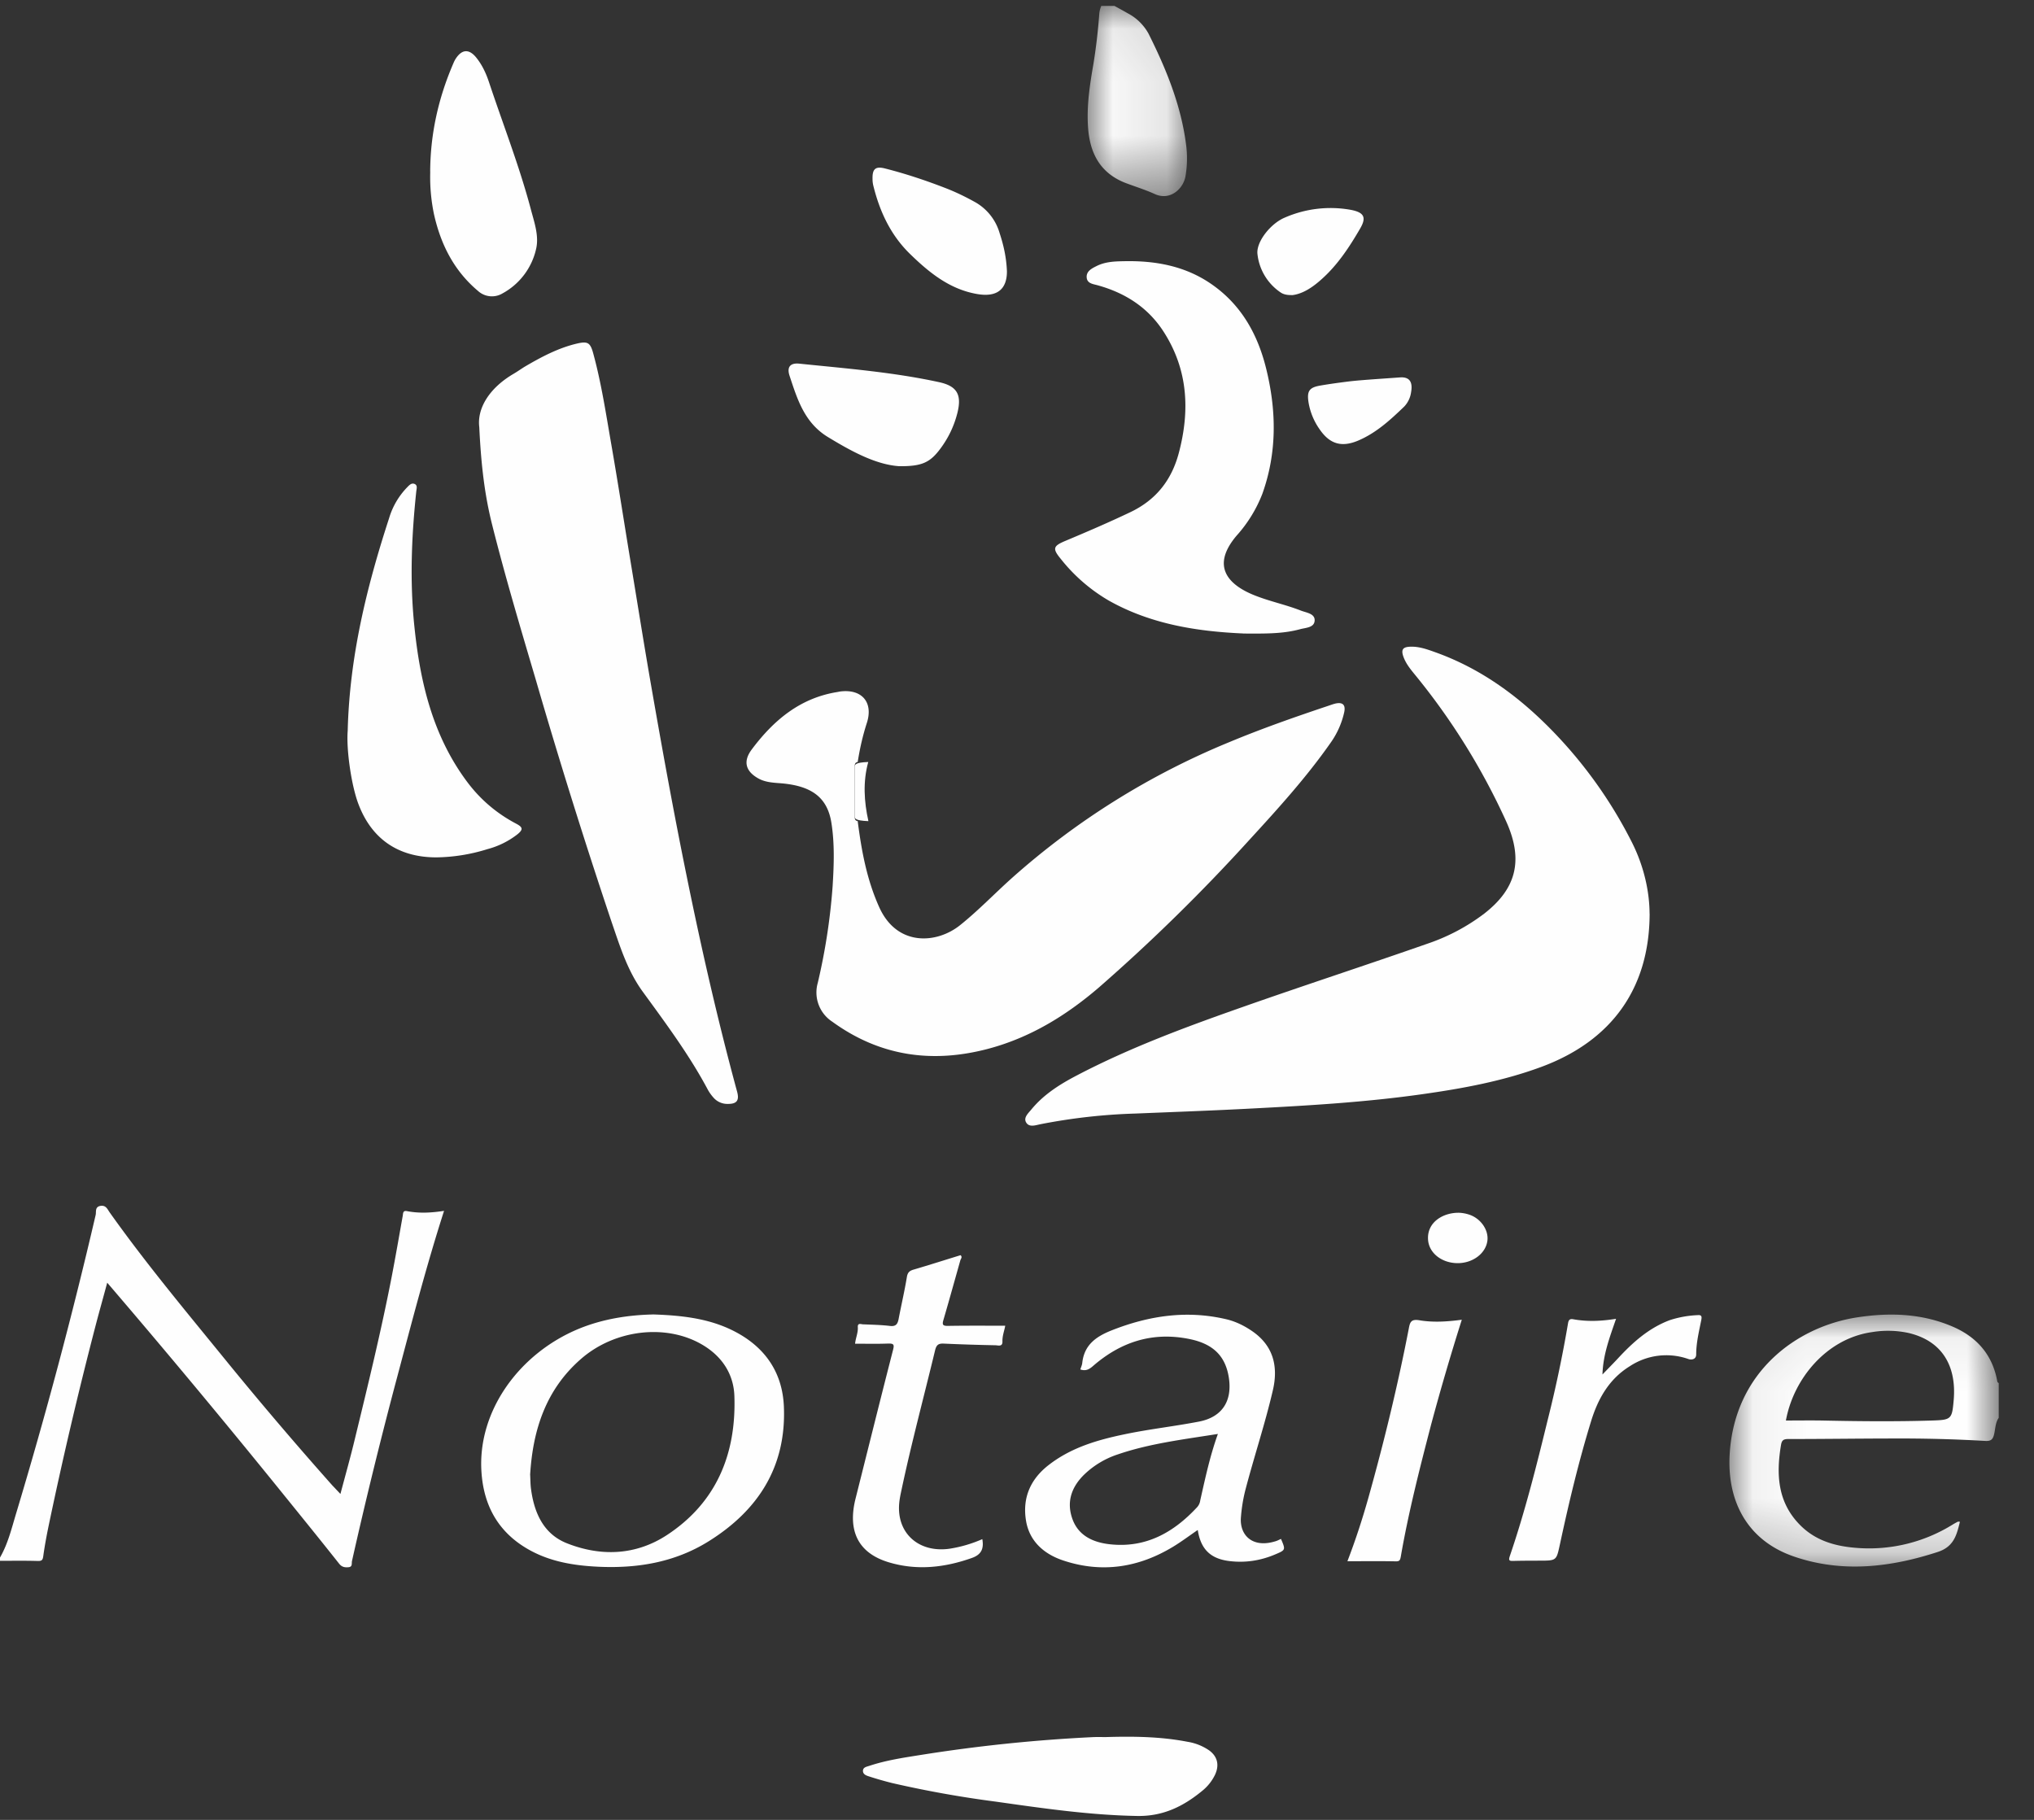
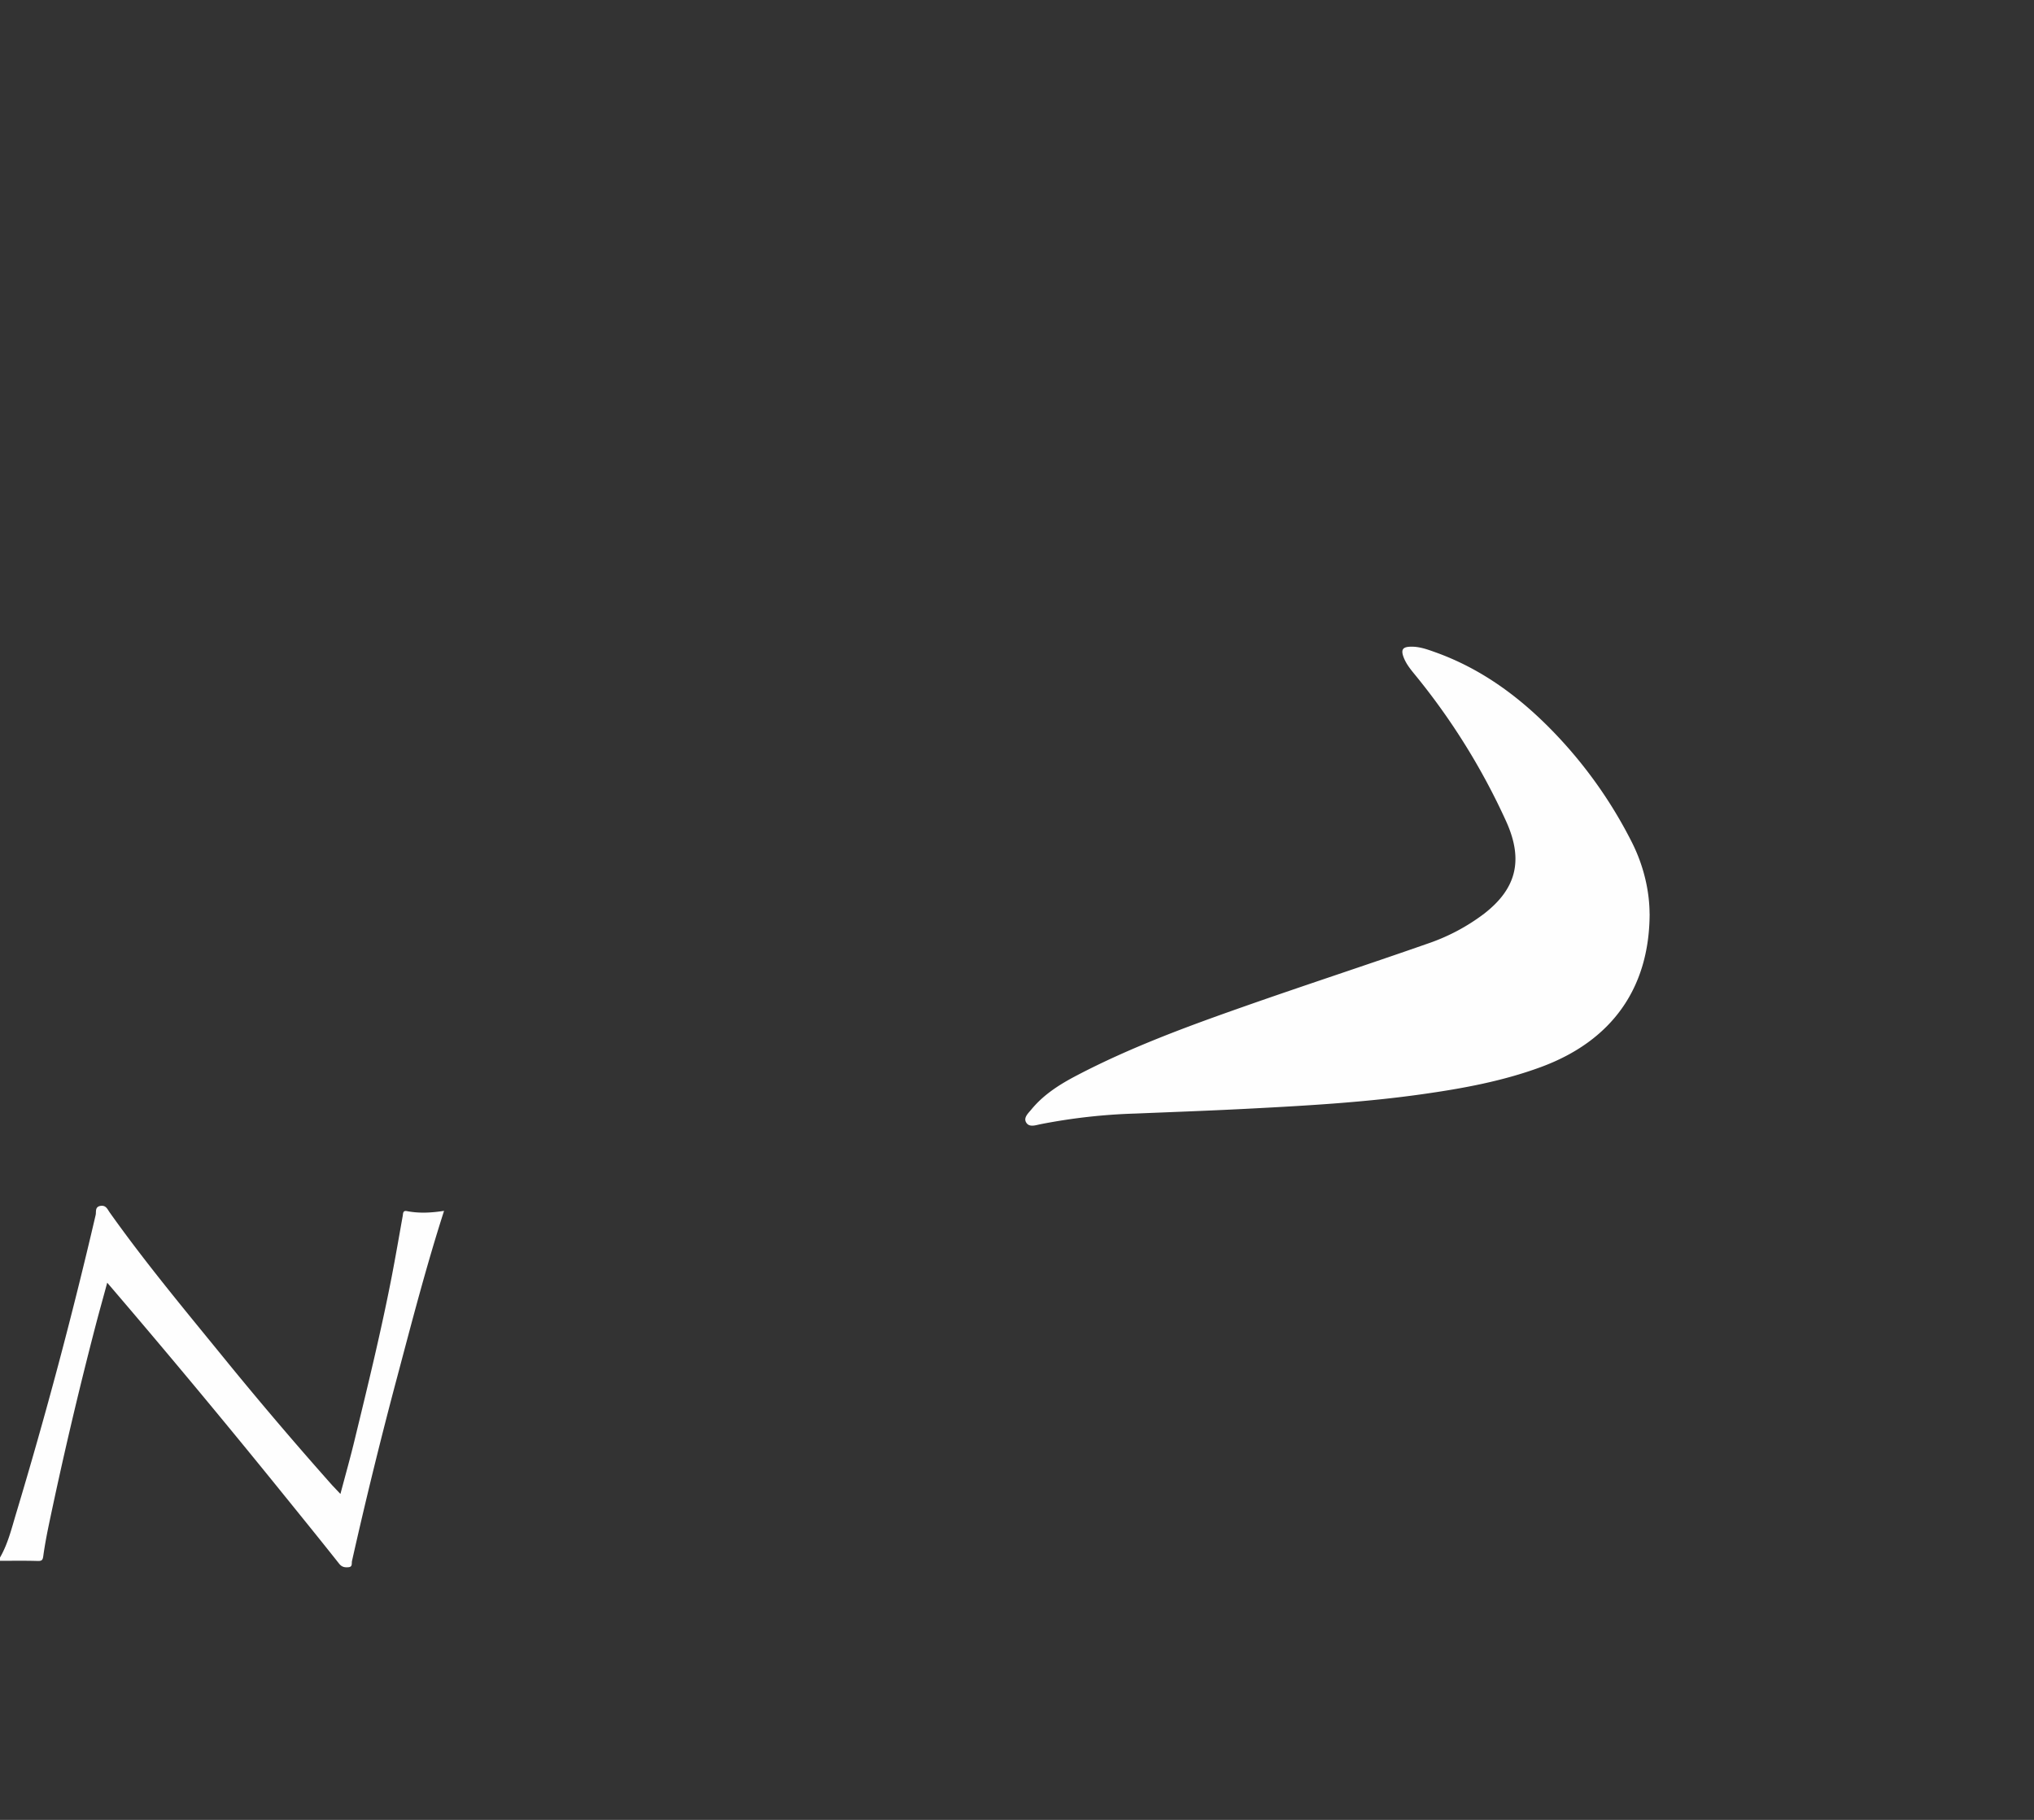
<svg xmlns="http://www.w3.org/2000/svg" xmlns:xlink="http://www.w3.org/1999/xlink" width="38" height="34" viewBox="0 0 38 34">
  <rect x="0" y="0" width="38" height="34" fill="#333333" stroke="none" />
  <title>Page 1</title>
  <defs>
-     <path id="a" d="M.064.065h5.032v4.707H.064z" />
    <path id="c" d="M.03.073h1.856v3.553H.03z" />
  </defs>
  <g fill="none" fill-rule="evenodd">
    <path d="M0 29.099c.148-.256.216-.541.3-.82a90.346 90.346 0 0 0 1.487-5.58c.014-.056-.019-.151.09-.17.103-.016.13.062.172.122.66.93 1.39 1.806 2.11 2.69a71.313 71.313 0 0 0 2.046 2.406l.155.164c.096-.363.19-.694.27-1.029.245-1.008.491-2.015.689-3.035.072-.374.137-.75.204-1.126.009-.052.002-.11.08-.094.228.044.455.032.693-.005-.329 1.024-.595 2.05-.868 3.076a89.426 89.426 0 0 0-.852 3.466c-.01.045.014.11-.067.116-.07.006-.124-.004-.173-.066-.33-.417-.665-.83-.999-1.243a178.889 178.889 0 0 0-3.334-4.007c-.076.284-.151.547-.22.813a78.98 78.98 0 0 0-.88 3.756c-.037.18-.07.361-.095.542-.01.071-.028.09-.102.088-.235-.007-.471-.003-.706-.003v-.06z" fill="#FEFEFE" />
    <g transform="translate(32.245 24.495)">
      <mask id="b" fill="#fff">
        <use xlink:href="#a" />
      </mask>
      <path d="M1.121 2.044c.253 0 .488-.004.723.001.67.014 1.34.02 2.008-.001.36-.011.372-.026.403-.385.052-.608-.194-1.096-.84-1.25A1.822 1.822 0 0 0 2.73.392c-.844.118-1.467.866-1.61 1.652zm3.975-.05c-.062.088-.062.198-.084.297-.023.108-.062.141-.17.134A27.136 27.136 0 0 0 3.17 2.38c-.67 0-1.34.01-2.01.01-.092 0-.118.03-.132.114-.091.55-.064 1.071.36 1.496.277.279.628.386 1.008.42a2.957 2.957 0 0 0 1.841-.433c.03-.018.062-.036.094-.052.007-.004.02 0 .04 0-.06.248-.113.467-.415.565-.89.29-1.79.393-2.686.085C.41 4.29.015 3.565.07 2.666.162 1.144 1.313.29 2.456.116 3.068.023 3.669.044 4.243.293c.449.195.741.53.827 1.025.002.011.018.02.026.03v.645z" fill="#FEFEFE" mask="url(#b)" />
    </g>
    <g transform="translate(20.29 .037)">
      <mask id="d" fill="#fff">
        <use xlink:href="#c" />
      </mask>
-       <path d="M.53.073c.083.046.167.091.25.139a.941.941 0 0 1 .388.381c.328.656.605 1.331.7 2.066a1.97 1.97 0 0 1-.01.596c-.04.232-.282.463-.57.335-.175-.08-.362-.138-.543-.206C.263 3.2.069 2.824.037 2.336c-.027-.397.033-.786.1-1.173C.187.855.223.546.246.235A.465.465 0 0 1 .285.073H.53z" fill="#FEFEFE" mask="url(#d)" />
    </g>
    <path d="M30.819 17.068c-.002 1.402-.716 2.384-2.033 2.868-.711.262-1.454.399-2.204.505-1.053.15-2.115.213-3.176.268-.73.039-1.461.065-2.191.095a10.85 10.85 0 0 0-1.78.2c-.093.019-.21.063-.266-.037-.05-.09.043-.17.1-.24.232-.282.535-.472.854-.638.998-.522 2.052-.91 3.111-1.282 1.14-.401 2.29-.776 3.43-1.175a3.724 3.724 0 0 0 1.066-.564c.572-.446.75-.967.41-1.72a12.462 12.462 0 0 0-1.673-2.703c-.093-.115-.192-.226-.245-.368-.052-.14-.016-.191.13-.195.163-.005.313.05.461.103.841.3 1.544.811 2.163 1.442a8.427 8.427 0 0 1 1.512 2.11c.226.448.328.92.33 1.33" fill="#FEFEFE" />
-     <path d="M16.024 15.341c.071.553.17 1.095.404 1.612.334.735 1.074.68 1.508.332.35-.28.661-.608.997-.906a14.201 14.201 0 0 1 4.026-2.511c.613-.256 1.24-.475 1.87-.686.038-.013.077-.027.116-.037.139-.032.198.023.168.162a1.569 1.569 0 0 1-.254.57c-.45.643-.975 1.223-1.503 1.798a34.05 34.05 0 0 1-2.822 2.77c-.616.53-1.296.946-2.087 1.153-1.042.272-2.014.132-2.898-.51a.652.652 0 0 1-.271-.726 11.45 11.45 0 0 0 .277-1.8c.025-.398.04-.797-.023-1.193-.075-.463-.358-.681-.917-.733-.151-.013-.307-.015-.446-.092-.243-.135-.29-.322-.124-.543.407-.544.9-.96 1.598-1.072l.045-.009c.409-.056.632.197.507.586-.078.24-.132.483-.171.73-.055.01-.056.05-.056.093v.92c0 .042.001.083.056.092M8.954 7.98c-.044-.354.191-.734.644-.998.075-.044.146-.096.22-.14.305-.178.617-.343.964-.424.196-.045.245-.018.299.177.154.561.24 1.137.34 1.71.12.689.227 1.38.34 2.069.136.816.264 1.632.406 2.446.203 1.166.414 2.331.65 3.49.278 1.372.587 2.735.954 4.085.045.166-.007.231-.176.229a.343.343 0 0 1-.27-.123.816.816 0 0 1-.098-.137c-.347-.653-.787-1.243-1.22-1.838-.289-.397-.428-.857-.584-1.31a114.964 114.964 0 0 1-1.417-4.53c-.284-.96-.569-1.917-.813-2.888-.134-.536-.204-1.083-.239-1.819m14.272 3.856c-.83-.037-1.709-.163-2.51-.614a3.2 3.2 0 0 1-.898-.779c-.159-.193-.143-.24.081-.335.41-.172.817-.347 1.218-.538.483-.23.773-.602.907-1.11.21-.795.17-1.56-.289-2.268-.29-.448-.714-.718-1.224-.86-.087-.025-.2-.032-.209-.146-.01-.113.087-.166.176-.21.164-.086.345-.092.523-.095.583-.012 1.14.088 1.63.427.56.387.867.94 1.025 1.584.193.785.203 1.567-.073 2.337a2.54 2.54 0 0 1-.48.779c-.49.577-.144.915.302 1.102.293.122.605.183.9.299.1.039.258.054.256.18-.003.141-.168.138-.275.168-.324.088-.657.082-1.06.08m-16.73 1.816c.035-1.39.356-2.689.773-3.97a1.4 1.4 0 0 1 .336-.576c.04-.04.083-.092.144-.063.055.026.034.087.028.138-.089.84-.123 1.684-.035 2.526.107 1.037.341 2.034.98 2.893.247.333.556.597.924.79.124.066.13.108.021.197a1.554 1.554 0 0 1-.56.277 3.32 3.32 0 0 1-.964.154c-.703-.003-1.2-.343-1.447-.997-.134-.354-.228-1.023-.2-1.37m3.409 13.905c.005.095.004.177.015.258.059.45.234.847.675 1.02.635.25 1.284.224 1.863-.154.928-.608 1.299-1.518 1.262-2.599-.014-.408-.228-.735-.586-.95-.674-.406-1.644-.298-2.28.258-.661.575-.901 1.337-.95 2.167m2.288-2.999c.601.019 1.13.087 1.61.36.53.302.819.763.843 1.367.045 1.118-.48 1.934-1.405 2.511-.64.4-1.355.514-2.1.474-.425-.023-.84-.092-1.221-.296-.593-.318-.885-.825-.925-1.485-.07-1.128.706-2.2 1.813-2.66.464-.192.95-.26 1.385-.27m10.56 2.232c-.646.103-1.273.178-1.872.383a1.645 1.645 0 0 0-.613.365c-.25.238-.348.522-.23.845.114.312.39.434.698.468.672.074 1.193-.22 1.634-.697a.234.234 0 0 0 .054-.121c.093-.412.18-.825.33-1.243m-2.57-1.206c.014-.043.032-.081.036-.12.037-.338.256-.493.551-.61.697-.275 1.404-.38 2.14-.207.17.04.326.116.47.213.38.254.514.628.4 1.114-.146.629-.351 1.241-.514 1.865-.043.169-.07.34-.083.513-.025.323.21.575.638.445.04-.01.074-.03.111-.046.088.207.088.206-.109.29-.274.116-.558.16-.854.124-.353-.043-.536-.22-.592-.581-.154.105-.3.215-.454.309-.65.396-1.342.503-2.068.258-.351-.119-.622-.355-.686-.737-.07-.418.073-.77.417-1.039.422-.33.917-.474 1.43-.58.458-.096.925-.147 1.385-.236.441-.086.63-.395.553-.843-.068-.394-.302-.614-.74-.701-.681-.136-1.27.053-1.787.5-.07.062-.136.107-.244.07m.475 6.868c.512-.015 1.022-.01 1.527.088a.986.986 0 0 1 .408.163c.154.114.189.274.108.45a.87.87 0 0 1-.246.308c-.352.289-.731.474-1.211.465-.887-.016-1.76-.143-2.635-.267a20.306 20.306 0 0 1-1.942-.348 6.36 6.36 0 0 1-.426-.122c-.05-.016-.117-.036-.119-.103-.001-.072.072-.08.121-.097.316-.105.645-.153.972-.205a29.449 29.449 0 0 1 3.183-.33c.086-.005.173-.002.26-.002M8.037 3.211c.002-.699.15-1.366.424-2.007.016-.038.032-.076.055-.11.115-.175.247-.183.38-.02.11.135.184.294.239.459.262.789.566 1.564.78 2.368.063.241.155.492.104.735a1.26 1.26 0 0 1-.63.845.385.385 0 0 1-.458-.045c-.449-.377-.697-.87-.823-1.433a3.393 3.393 0 0 1-.07-.792M18.78 24.768c-.013.084-.055.184-.052.293.004.106-.08.073-.133.072a36.774 36.774 0 0 1-.965-.031c-.102-.005-.137.029-.161.128-.208.864-.439 1.723-.624 2.593-.018.084-.037.17-.045.256-.054.563.363.937.941.855a2.46 2.46 0 0 0 .611-.179c.032.177-.018.288-.19.35-.513.183-1.034.241-1.56.082-.564-.17-.77-.58-.619-1.186.233-.926.463-1.854.701-2.78.026-.1.014-.122-.088-.12-.204.008-.408.003-.621.003.01-.106.058-.203.051-.31-.005-.083.058-.054.096-.052.169.007.338.01.505.03.117.014.145-.042.163-.138.05-.26.11-.517.153-.778.015-.088.053-.116.13-.138.293-.086.583-.179.873-.268.039.037.004.067-.005.098-.105.372-.208.744-.316 1.114-.027.091-.007.11.085.109.356-.006.714-.003 1.07-.003m11.412-.129c-.119.345-.243.668-.254 1.04.095-.1.192-.196.285-.296.279-.302.58-.573.975-.72a1.95 1.95 0 0 1 .524-.093c.072-.006.072.033.063.086-.042.214-.096.427-.096.649 0 .088-.081.107-.144.086a1.239 1.239 0 0 0-1.097.134c-.388.24-.595.61-.723 1.028-.232.754-.414 1.52-.58 2.29-.068.312-.06.314-.378.314-.164.001-.327 0-.49.005-.076.002-.099-.004-.07-.09.283-.828.496-1.676.703-2.525a23.31 23.31 0 0 0 .384-1.821c.011-.069.035-.09.097-.079.26.047.519.037.8-.008M16.804 8.71c-.432-.027-.885-.27-1.335-.544-.441-.267-.574-.71-.719-1.148-.053-.163.016-.241.183-.224.873.09 1.748.158 2.608.345.34.073.431.235.345.577-.062.246-.17.47-.322.672-.189.252-.339.325-.76.322M27.31 24.656a45.796 45.796 0 0 0-.571 1.95c-.214.823-.425 1.645-.57 2.482-.012.063-.025.083-.093.082-.296-.006-.591-.002-.903-.002.151-.393.278-.782.389-1.176.294-1.048.551-2.105.758-3.173.021-.112.039-.18.197-.153.255.043.517.027.794-.01M18.812 5.067c.001.333-.179.49-.552.427-.514-.087-.897-.398-1.255-.746-.368-.357-.573-.802-.692-1.291a.534.534 0 0 1-.012-.122c-.003-.18.057-.233.235-.187.39.099.772.227 1.147.373.181.071.355.156.525.25a.974.974 0 0 1 .466.58c.072.22.126.442.138.716m5.338.446c-.105.002-.17-.012-.226-.05a.994.994 0 0 1-.431-.711c-.032-.227.244-.578.513-.688a2.136 2.136 0 0 1 1.228-.144c.251.048.3.14.175.353-.198.34-.414.67-.71.936-.168.153-.352.278-.549.304m2.02 1.537c.157-.005.227.079.193.274a.486.486 0 0 1-.129.272c-.258.248-.52.49-.857.634-.307.131-.529.07-.718-.202a1.214 1.214 0 0 1-.214-.52c-.03-.206.019-.27.223-.305.185-.032.373-.057.56-.08.152-.017.305-.027.458-.039l.484-.034m1.056 16.549c-.295-.004-.526-.19-.546-.431-.028-.336.288-.52.589-.51a.693.693 0 0 1 .165.03c.223.066.381.287.354.493-.032.24-.277.421-.562.418" fill="#FEFEFE" />
-     <path d="M16.224 15.341c-.25-.01-.256-.05-.256-.092v-.92c0-.042.003-.084.253-.093-.101.368-.079.737.003 1.105" fill="#FEFEFE" />
  </g>
</svg>